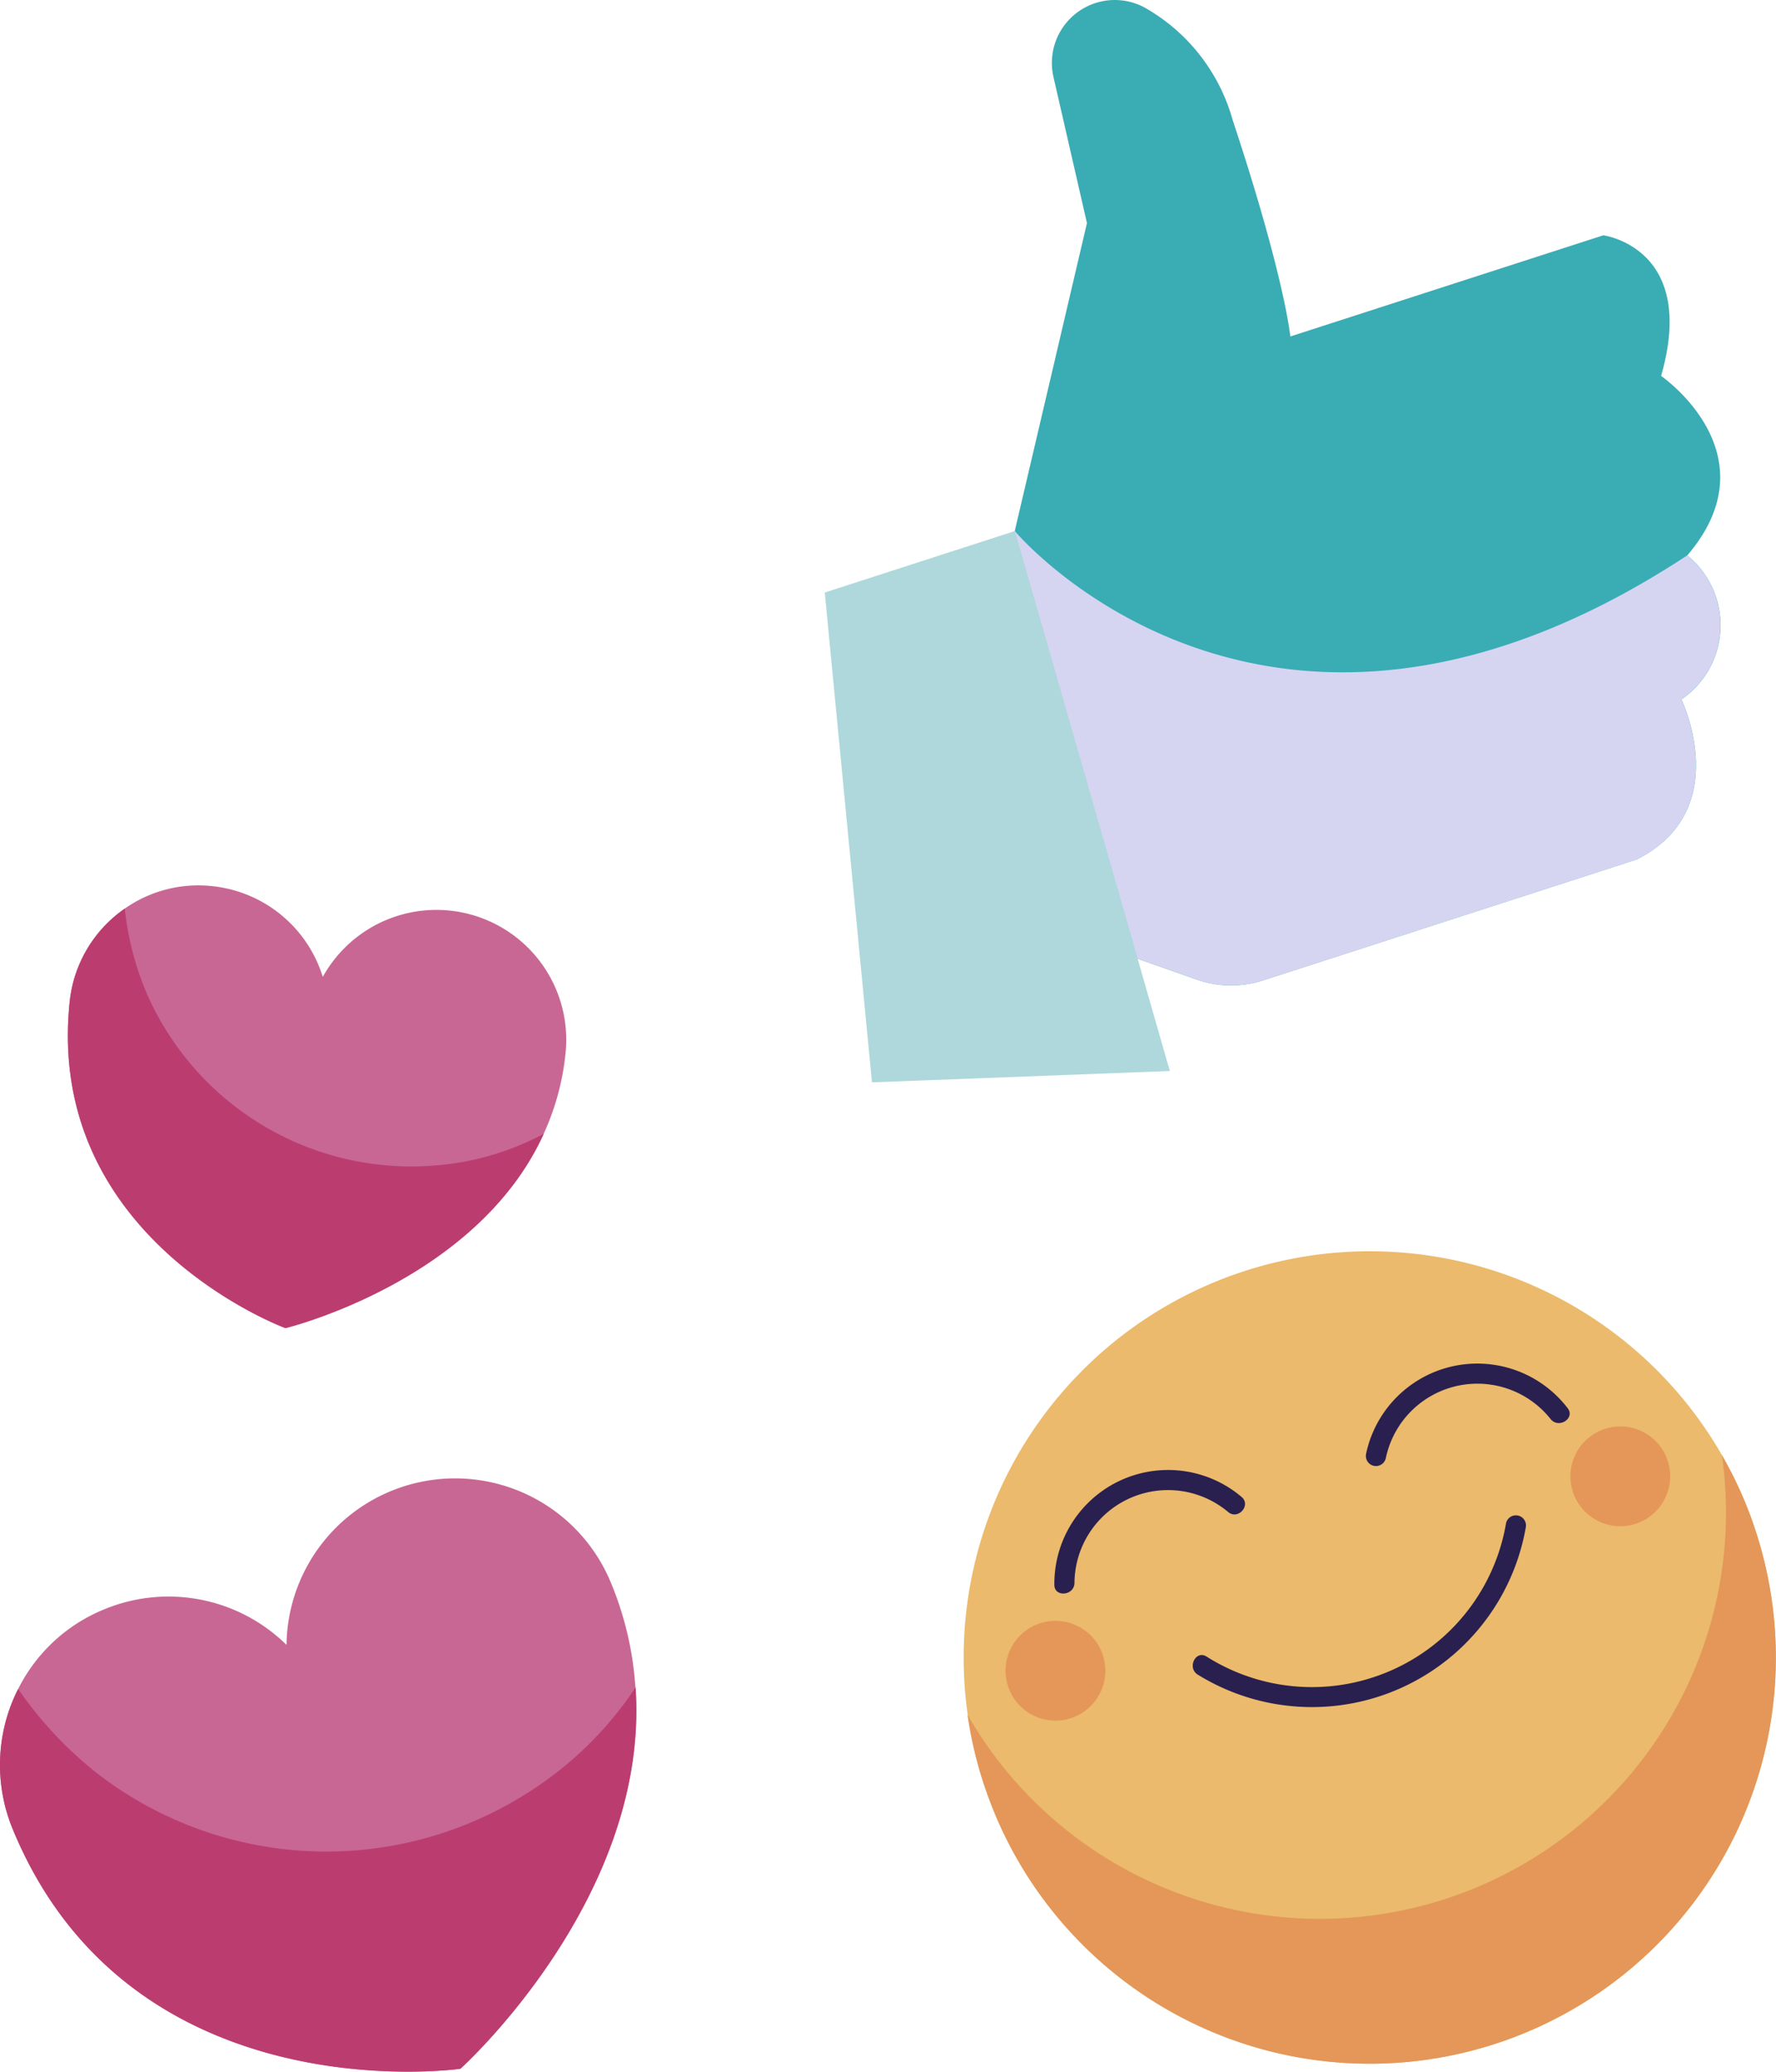
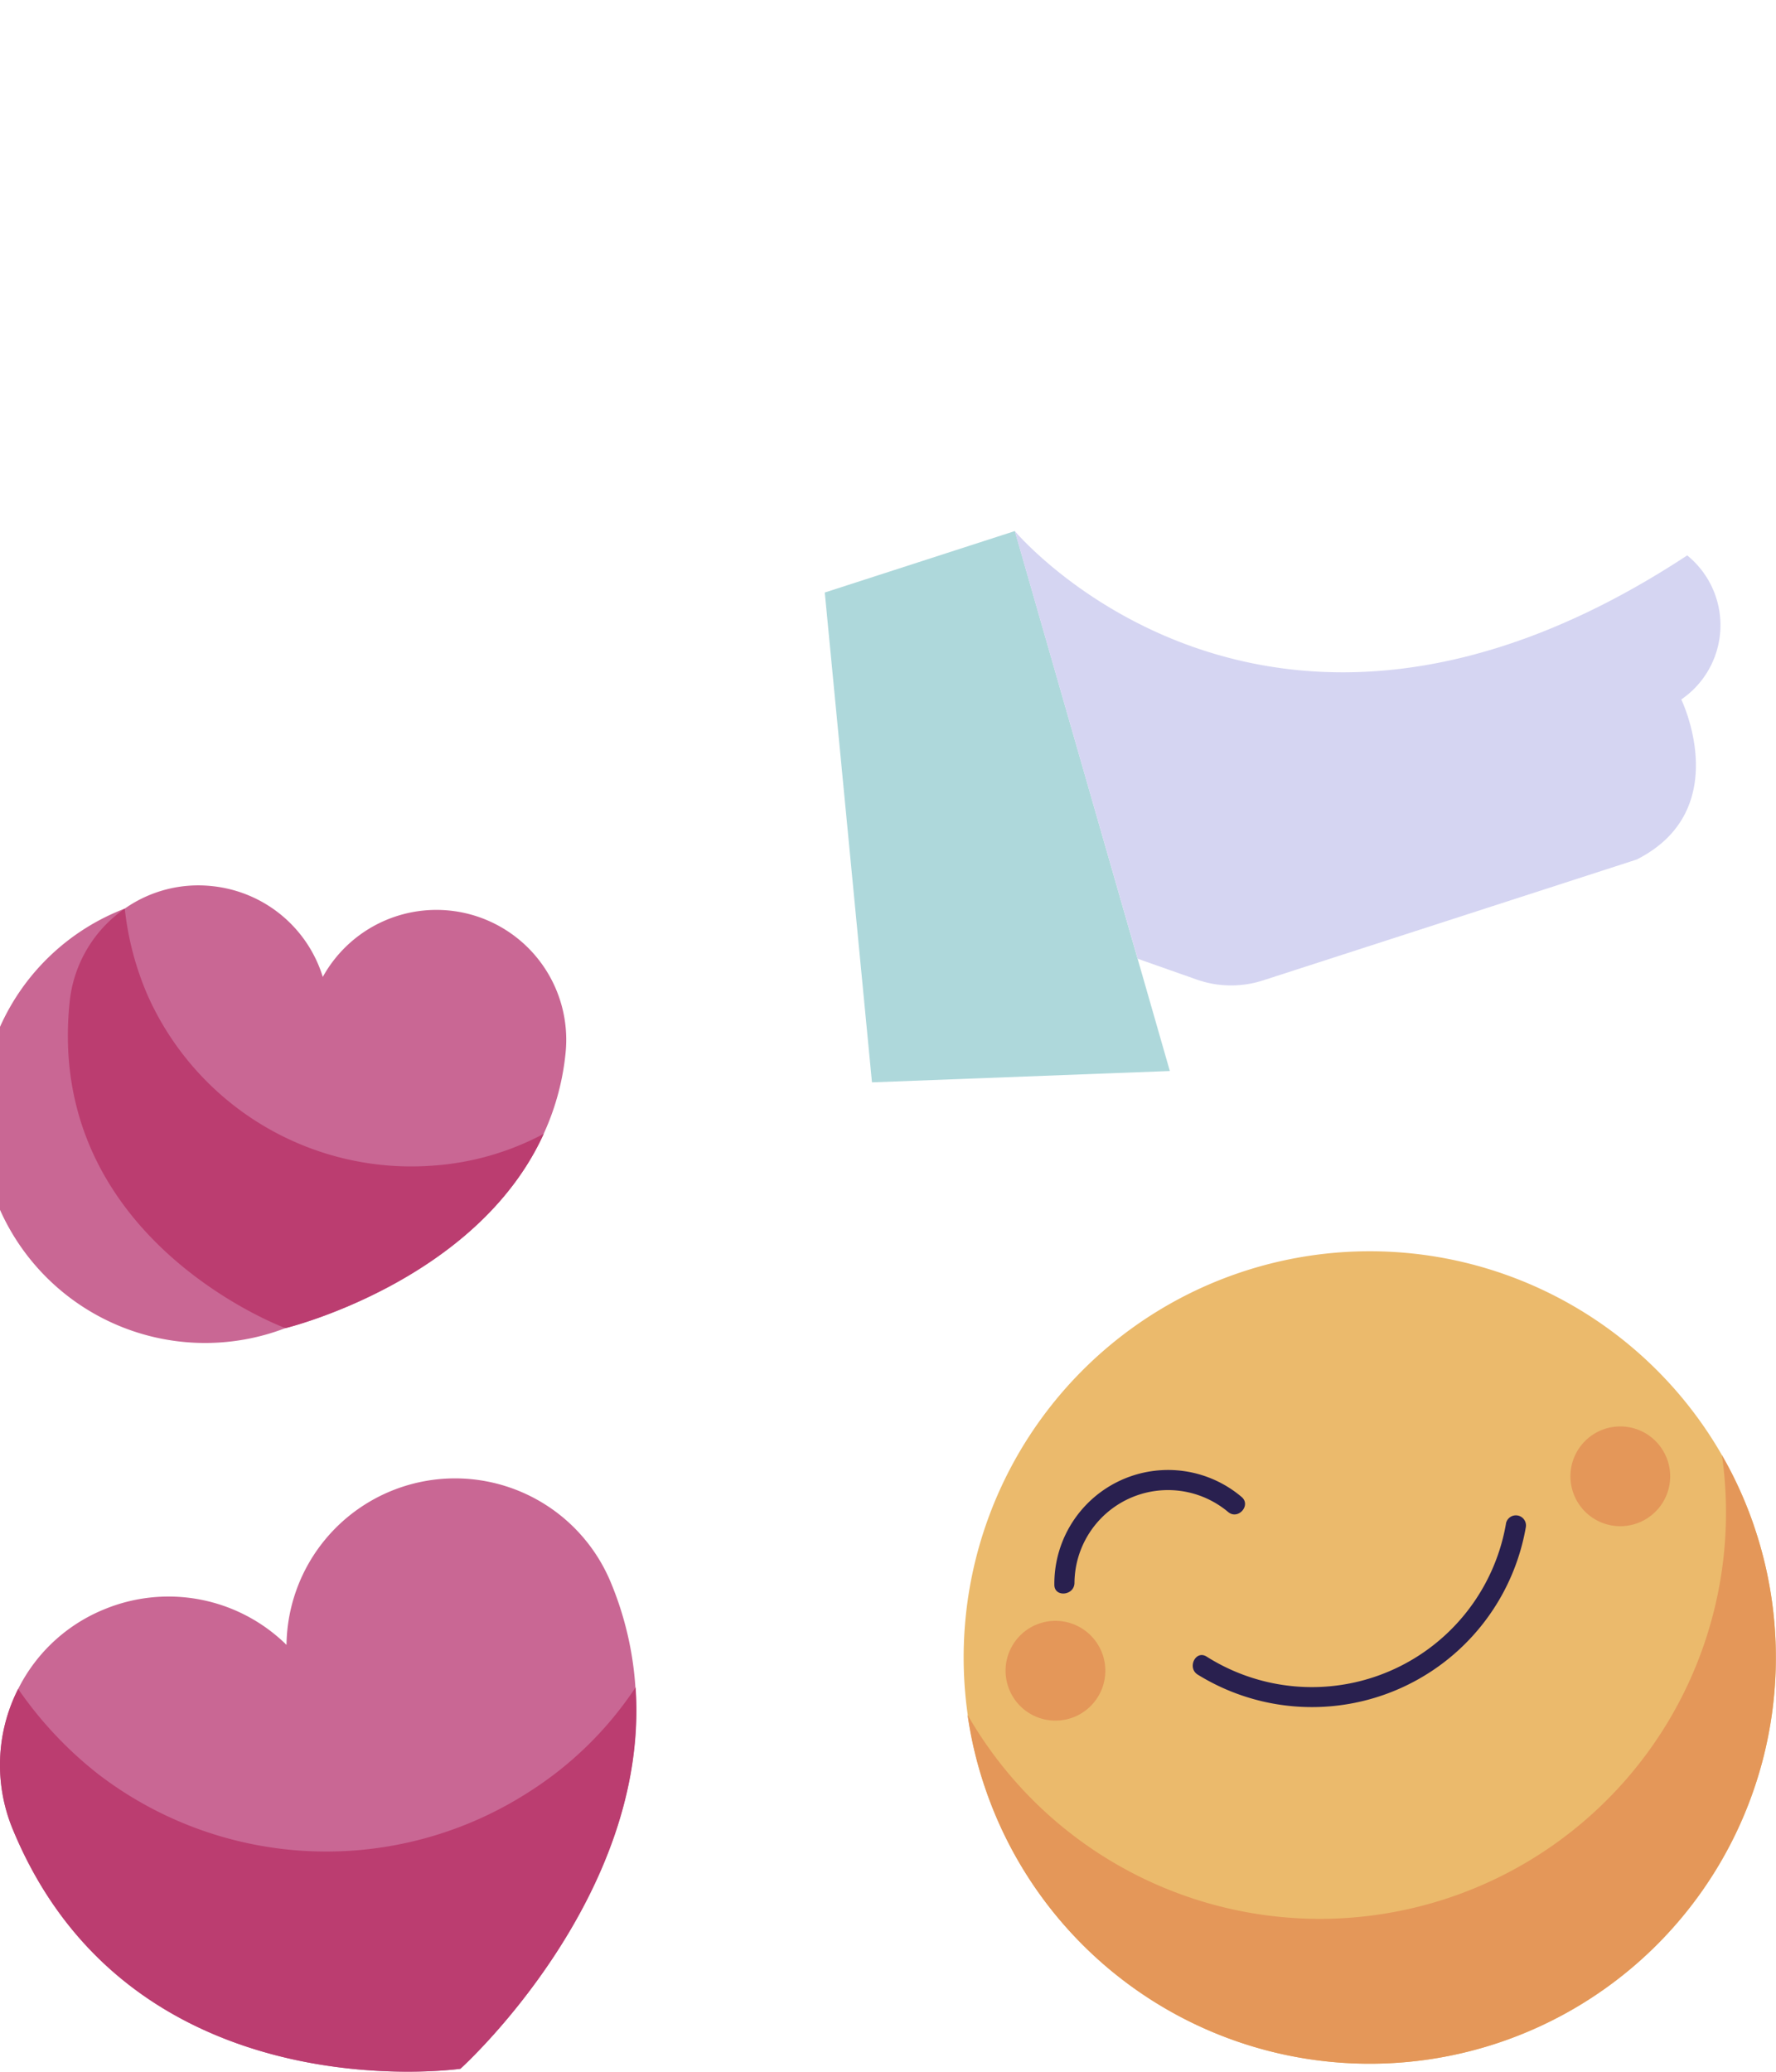
<svg xmlns="http://www.w3.org/2000/svg" width="68.478" height="79.861" viewBox="0 0 68.478 79.861">
  <defs>
    <clipPath id="a">
-       <rect width="11.485" height="21.252" fill="#3aacb4" />
-     </clipPath>
+       </clipPath>
    <clipPath id="b">
      <rect width="27.243" height="17.516" fill="none" />
    </clipPath>
  </defs>
  <g transform="translate(-1984 -6643.647)">
-     <path d="M86.02,14.49s4.371,3,1.008,6.924l.008,0a3.466,3.466,0,0,1-.232,5.55s2.067,4.249-1.719,6.167L70.677,37.792a4,4,0,0,1-2.568-.033l-2.271-.8L61.1,20.471,63.884,8.6,62.593,2.968A2.425,2.425,0,0,1,66.124.3,7.2,7.2,0,0,1,69.5,4.618c2.02,6.1,2.225,8.353,2.225,8.353l12.068-3.9s3.648.473,2.229,5.42" transform="translate(1962.026 6643.647)" fill="#3aacb4" />
    <path d="M56.988,31.967l5.975,20.815-11.485.437-1.82-18.882Z" transform="translate(1966.143 6632.151)" fill="#aed8db" />
    <g transform="translate(2023.131 6664.118)" style="mix-blend-mode:multiply;isolation:isolate">
      <g transform="translate(0 0)">
        <g clip-path="url(#b)">
          <path d="M86.8,38.462s2.067,4.248-1.719,6.166L70.676,49.287a4,4,0,0,1-2.568-.034l-2.27-.8L61.1,31.966s9.71,11.6,25.923.942l.008,0a3.466,3.466,0,0,1-.232,5.55" transform="translate(-61.104 -31.966)" fill="#d5d5f2" />
        </g>
      </g>
    </g>
    <path d="M17.754,111.739S5.06,113.568.494,102.512A6.48,6.48,0,0,1,.7,97.1a6.412,6.412,0,0,1,3.31-3.067A6.486,6.486,0,0,1,11.047,95.4a6.5,6.5,0,0,1,12.5-2.417,12.681,12.681,0,0,1,.953,4.055c.564,8.118-6.749,14.7-6.749,14.7" transform="translate(1984 6611.655)" fill="#c96794" />
    <path d="M17.754,116.274S5.06,118.1.494,107.046A6.48,6.48,0,0,1,.7,101.631a14.884,14.884,0,0,0,3.119,3.31A14.446,14.446,0,0,0,20.4,105.6a13.807,13.807,0,0,0,4.107-4.029c.564,8.118-6.749,14.7-6.749,14.7" transform="translate(1984 6607.121)" fill="#bb3d70" />
    <path d="M88.485,85.882a15.659,15.659,0,1,1-19.9-9.712,15.659,15.659,0,0,1,19.9,9.712" transform="translate(1963.137 6616.563)" fill="#ebba6c" />
    <path d="M88.572,90.3a15.659,15.659,0,0,1-29.614,10.19,15.386,15.386,0,0,1-.7-2.887A15.661,15.661,0,0,0,87.345,87.594a15.41,15.41,0,0,1,1.227,2.7" transform="translate(1963.048 6612.147)" fill="#e49759" />
    <path d="M83.892,91.551a7.594,7.594,0,0,1-11.546,5.118c-.427-.261-.757.444-.334.7a8.371,8.371,0,0,0,12.646-5.686.389.389,0,0,0-.767-.134" transform="translate(1958.174 6610.835)" fill="#29204f" />
    <path d="M70.693,89.529a4.385,4.385,0,0,0-7.212,3.387c-.006.5.769.431.776-.067a3.606,3.606,0,0,1,5.928-2.731c.387.318.9-.272.508-.589" transform="translate(1961.172 6611.817)" fill="#29204f" />
-     <path d="M82.244,85.566A4.385,4.385,0,0,1,90.013,83.8c.313.39-.341.813-.653.424a3.606,3.606,0,0,0-6.353,1.5.389.389,0,0,1-.763-.152" transform="translate(1954.428 6614.126)" fill="#29204f" />
    <path d="M64.286,98.865a1.923,1.923,0,1,1-2.444-1.193,1.923,1.923,0,0,1,2.444,1.193" transform="translate(1962.228 6608.561)" fill="#e49759" />
    <path d="M98.295,87.162A1.923,1.923,0,1,1,95.85,85.97a1.923,1.923,0,0,1,2.444,1.192" transform="translate(1949.998 6612.769)" fill="#e49759" />
-     <path d="M12.474,70.363S3.2,66.952,4.155,57.785A4.991,4.991,0,0,1,6.28,54.191a4.937,4.937,0,0,1,3.367-.866,5,5,0,0,1,4.268,3.5,5.006,5.006,0,0,1,9.36,2.941,9.773,9.773,0,0,1-.84,3.1c-2.592,5.709-9.961,7.494-9.961,7.494" transform="translate(1982.531 6624.481)" fill="#c96794" />
+     <path d="M12.474,70.363A4.991,4.991,0,0,1,6.28,54.191a4.937,4.937,0,0,1,3.367-.866,5,5,0,0,1,4.268,3.5,5.006,5.006,0,0,1,9.36,2.941,9.773,9.773,0,0,1-.84,3.1c-2.592,5.709-9.961,7.494-9.961,7.494" transform="translate(1982.531 6624.481)" fill="#c96794" />
    <path d="M12.474,70.865S3.2,67.454,4.155,58.288A4.991,4.991,0,0,1,6.28,54.694a11.465,11.465,0,0,0,.9,3.386A11.13,11.13,0,0,0,18.175,64.6a10.627,10.627,0,0,0,4.26-1.226c-2.592,5.709-9.961,7.494-9.961,7.494" transform="translate(1982.531 6623.979)" fill="#bb3d70" />
  </g>
</svg>